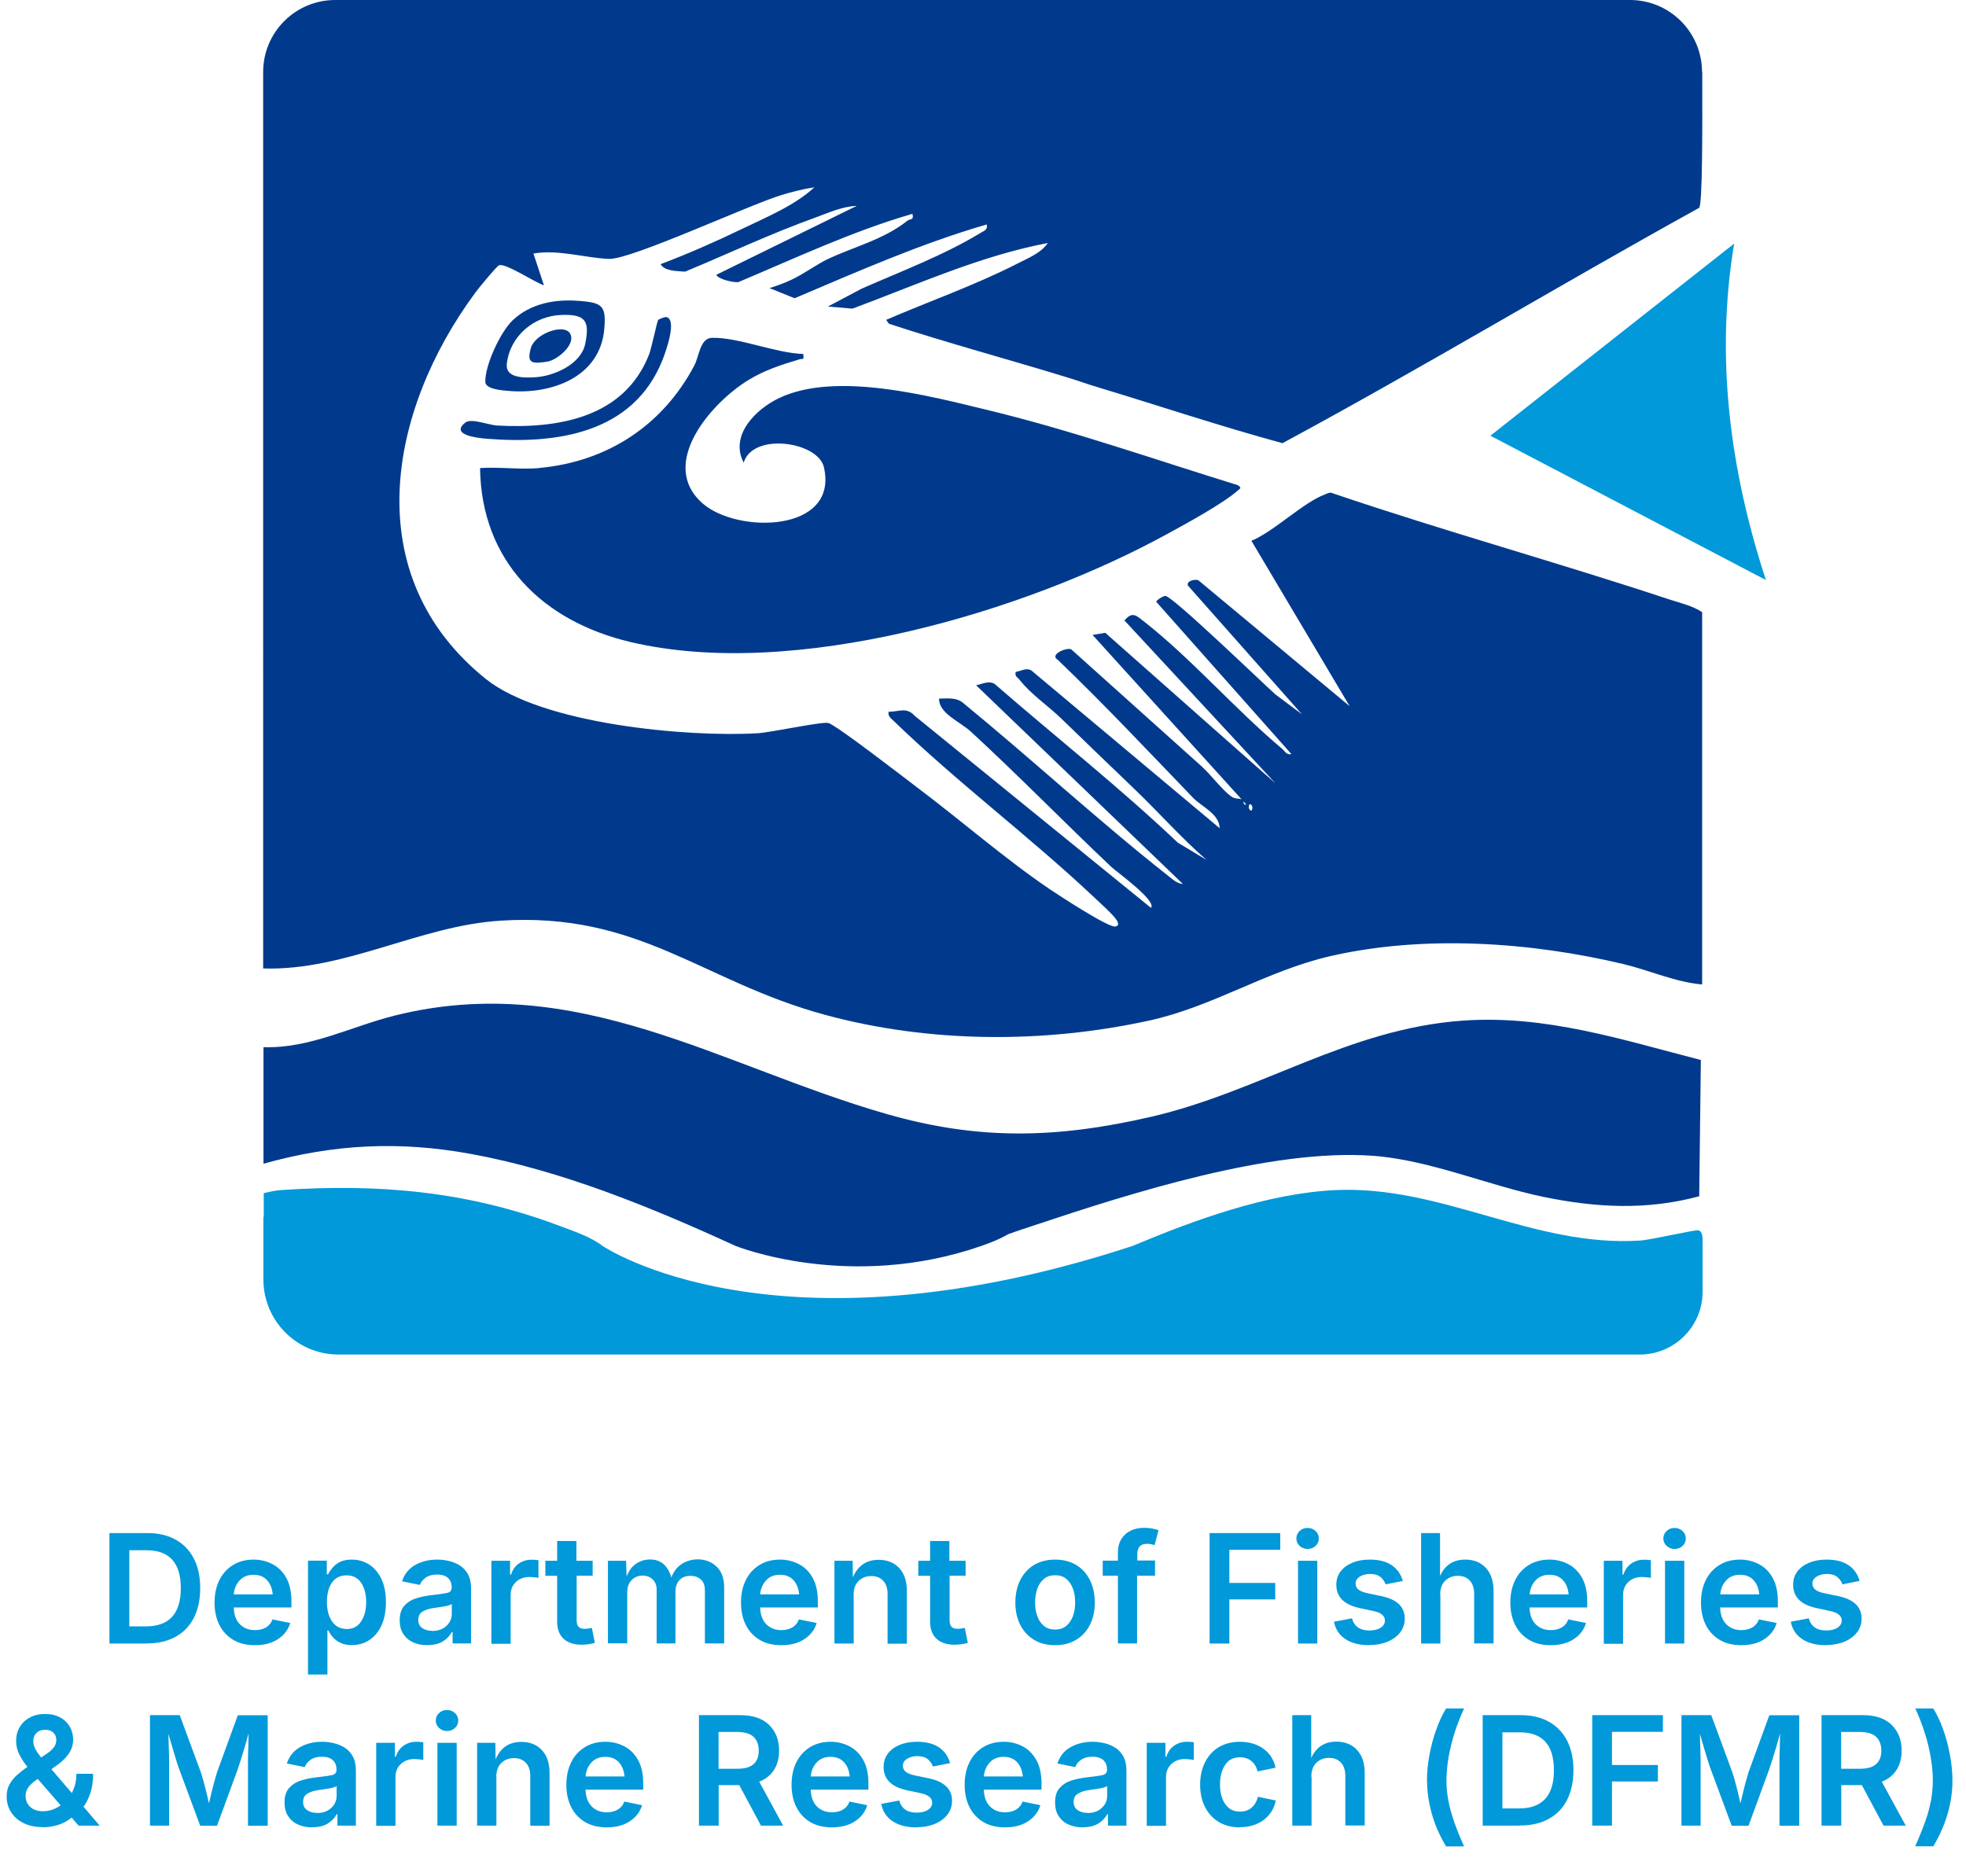
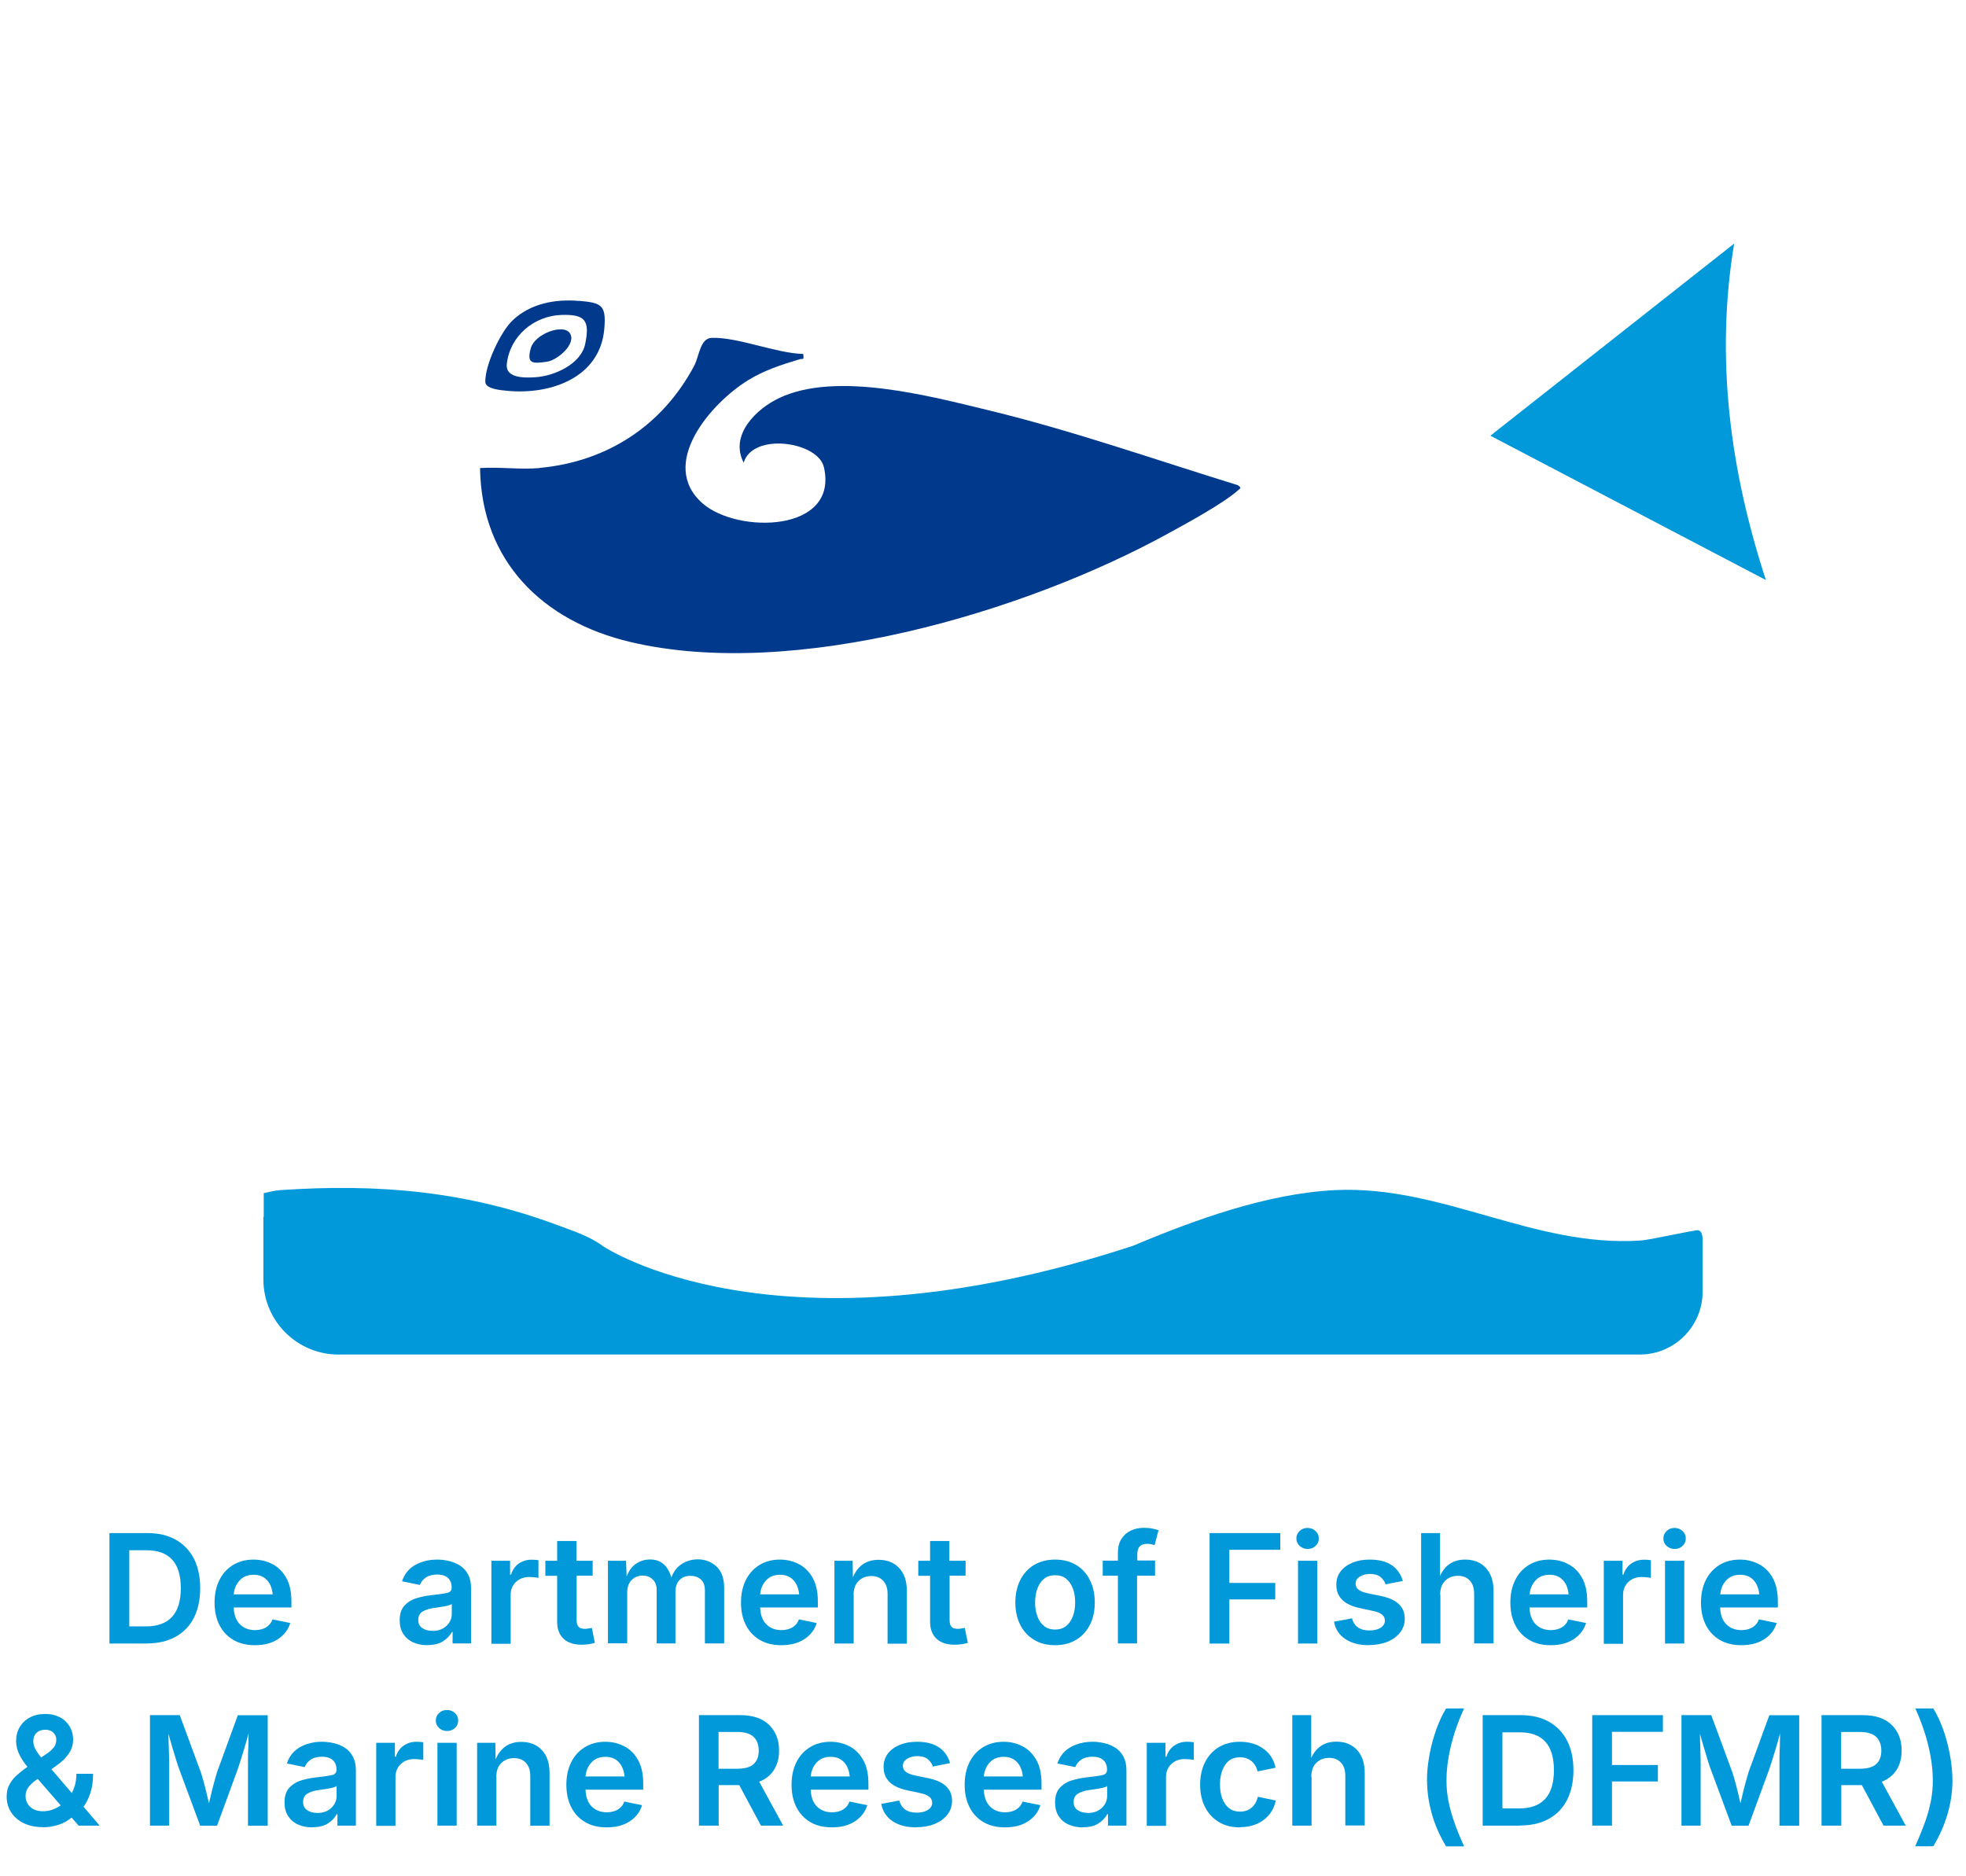
<svg xmlns="http://www.w3.org/2000/svg" id="Layer_2" data-name="Layer 2" viewBox="0 0 168.32 160.63">
  <g id="Layer_1-2" data-name="Layer 1">
    <g>
      <g>
        <path d="M12.57,140.74h-3.2v-9.46h3.26c.94,0,1.75.19,2.42.57.67.38,1.19.92,1.55,1.62.36.7.54,1.55.54,2.52s-.18,1.83-.54,2.54c-.36.71-.88,1.25-1.57,1.63s-1.5.57-2.47.57ZM11.07,139.27h1.42c1.99,0,2.99-1.09,2.99-3.27s-.98-3.25-2.94-3.25h-1.47v6.52Z" style="fill: #0199d9;" />
        <path d="M21.82,140.88c-.71,0-1.33-.15-1.84-.45s-.91-.72-1.19-1.27c-.28-.55-.42-1.19-.42-1.93s.14-1.37.41-1.92.66-.98,1.16-1.29,1.09-.47,1.77-.47c.58,0,1.11.13,1.6.38.49.25.89.64,1.19,1.17s.45,1.2.45,2.03v.52h-4.94c.02.63.2,1.11.53,1.44s.76.5,1.29.5c.36,0,.68-.08.94-.23.26-.16.45-.38.56-.69l1.52.31c-.17.57-.52,1.03-1.05,1.38-.53.35-1.19.52-1.98.52ZM20.02,136.53h3.33c-.05-.51-.21-.92-.49-1.22s-.65-.46-1.15-.46-.9.16-1.2.49-.46.72-.5,1.2Z" style="fill: #0199d9;" />
-         <path d="M26.37,143.39v-9.75h1.61v1.17h.11c.08-.17.2-.35.36-.54.16-.2.37-.37.64-.51.27-.14.62-.21,1.03-.21.55,0,1.04.14,1.48.42.44.28.79.69,1.05,1.23s.39,1.21.39,2-.13,1.44-.38,1.99-.6.96-1.04,1.25-.94.43-1.5.43c-.41,0-.74-.07-1.01-.21-.27-.14-.48-.3-.64-.5-.16-.19-.28-.38-.37-.55h-.07v3.78h-1.65ZM29.67,139.5c.55,0,.97-.22,1.25-.66.29-.44.43-.99.43-1.65s-.14-1.21-.42-1.64c-.28-.43-.7-.65-1.26-.65s-.96.21-1.25.62c-.29.42-.43.97-.43,1.66s.15,1.25.44,1.67c.29.42.71.64,1.24.64Z" style="fill: #0199d9;" />
        <path d="M36.59,140.88c-.45,0-.85-.08-1.21-.24-.36-.16-.64-.4-.85-.72-.21-.32-.31-.71-.31-1.17,0-.53.13-.95.39-1.24.26-.29.6-.51,1.01-.64.41-.13.85-.22,1.3-.27.62-.07,1.06-.13,1.34-.19s.41-.21.41-.45v-.03c0-.35-.11-.62-.32-.81s-.52-.29-.92-.29-.74.09-.99.27c-.25.18-.41.39-.49.62l-1.53-.31c.21-.63.58-1.09,1.13-1.4.54-.3,1.17-.46,1.88-.46.33,0,.67.04,1.01.12.34.08.65.21.94.39.28.18.51.43.69.75.17.32.26.71.26,1.18v4.74h-1.58v-.98h-.06c-.16.3-.41.57-.75.79-.34.22-.79.33-1.34.33ZM37.01,139.66c.51,0,.91-.15,1.22-.44.3-.29.45-.63.45-1.03v-.84c-.08.06-.21.11-.41.16-.19.04-.4.08-.62.11s-.4.06-.54.08c-.37.05-.68.15-.93.3s-.37.39-.37.72c0,.3.11.54.34.69.22.16.51.24.86.24Z" style="fill: #0199d9;" />
        <path d="M42.07,140.74v-7.09h1.6v1.19h.08c.13-.41.35-.73.67-.95s.68-.33,1.08-.33c.21,0,.41.01.6.04v1.52c-.07-.02-.18-.04-.33-.05s-.3-.03-.45-.03c-.46,0-.84.14-1.15.43-.3.29-.45.65-.45,1.11v4.18h-1.65Z" style="fill: #0199d9;" />
        <path d="M50.74,133.64v1.29h-1.37v3.8c0,.26.05.45.16.57s.29.18.54.18c.08,0,.18,0,.3-.03.12-.02.22-.04.3-.05l.26,1.28c-.18.06-.37.09-.56.12-.19.02-.37.04-.55.04-.68,0-1.2-.17-1.57-.51-.36-.34-.55-.82-.55-1.45v-3.94h-1.01v-1.29h1.01v-1.69h1.65v1.69h1.37Z" style="fill: #0199d9;" />
        <path d="M52.05,140.74v-7.09h1.55l.05,1.35c.19-.5.46-.87.83-1.11.37-.24.76-.35,1.18-.35.91,0,1.51.51,1.82,1.54.19-.51.49-.9.9-1.16.41-.26.87-.39,1.36-.39.64,0,1.17.21,1.61.62.43.41.65,1.02.65,1.8v4.78h-1.65v-4.53c0-.44-.12-.76-.36-.96-.24-.2-.53-.3-.87-.3-.4,0-.72.12-.95.37-.23.25-.34.57-.34.97v4.45h-1.61v-4.61c0-.36-.11-.65-.34-.87s-.51-.33-.86-.33-.67.12-.93.37c-.26.25-.39.61-.39,1.08v4.35h-1.65Z" style="fill: #0199d9;" />
        <path d="M66.89,140.88c-.71,0-1.33-.15-1.84-.45s-.91-.72-1.19-1.27c-.28-.55-.42-1.19-.42-1.93s.14-1.37.41-1.92.66-.98,1.16-1.29,1.09-.47,1.77-.47c.58,0,1.11.13,1.6.38.49.25.89.64,1.19,1.17s.45,1.2.45,2.03v.52h-4.94c.02.63.2,1.11.53,1.44s.76.5,1.29.5c.36,0,.68-.08.94-.23.26-.16.45-.38.56-.69l1.52.31c-.17.57-.52,1.03-1.05,1.38-.53.35-1.19.52-1.98.52ZM65.09,136.53h3.33c-.05-.51-.21-.92-.49-1.22s-.65-.46-1.15-.46-.9.16-1.2.49-.46.72-.5,1.2Z" style="fill: #0199d9;" />
        <path d="M73.09,136.58v4.16h-1.65v-7.09h1.56l.02,1.42c.42-1,1.16-1.5,2.2-1.5.73,0,1.32.23,1.76.7.44.47.66,1.12.66,1.97v4.51h-1.65v-4.26c0-.47-.12-.85-.37-1.12-.25-.27-.58-.41-1.02-.41s-.8.14-1.09.42c-.29.28-.43.68-.43,1.2Z" style="fill: #0199d9;" />
        <path d="M82.67,133.64v1.29h-1.37v3.8c0,.26.05.45.16.57s.29.18.54.18c.08,0,.18,0,.3-.03.12-.02.22-.04.3-.05l.26,1.28c-.18.06-.37.09-.56.12-.19.02-.37.04-.55.04-.68,0-1.2-.17-1.57-.51-.36-.34-.55-.82-.55-1.45v-3.94h-1.01v-1.29h1.01v-1.69h1.65v1.69h1.37Z" style="fill: #0199d9;" />
        <path d="M90.33,140.88c-.69,0-1.29-.15-1.8-.46-.51-.31-.9-.73-1.18-1.28-.28-.55-.42-1.19-.42-1.91s.14-1.38.42-1.93c.28-.55.67-.98,1.18-1.29.51-.3,1.11-.46,1.8-.46s1.29.15,1.8.46c.51.3.9.73,1.18,1.29.28.55.42,1.2.42,1.93s-.14,1.37-.42,1.91c-.28.55-.67.98-1.18,1.28-.51.31-1.11.46-1.8.46ZM90.33,139.54c.38,0,.7-.1.96-.31.25-.21.44-.49.57-.84.13-.35.19-.74.19-1.17s-.06-.83-.19-1.18c-.13-.35-.32-.63-.57-.84-.25-.21-.57-.31-.96-.31s-.7.1-.95.31c-.25.21-.44.49-.57.84-.12.35-.19.74-.19,1.18s.06.82.19,1.17c.12.35.31.63.57.84.25.21.57.31.95.31Z" style="fill: #0199d9;" />
        <path d="M98.89,133.64v1.29h-1.54v5.8h-1.64v-5.8h-1.3v-1.29h1.3v-.68c0-.47.1-.86.3-1.18.2-.31.46-.55.8-.71.33-.16.7-.24,1.11-.24.29,0,.55.02.77.07.22.05.39.09.5.13l-.34,1.28c-.07-.02-.16-.04-.26-.07-.1-.02-.23-.04-.36-.04-.31,0-.53.08-.66.23-.13.15-.2.37-.2.65v.55h1.54Z" style="fill: #0199d9;" />
        <path d="M103.56,140.74v-9.46h6.05v1.43h-4.36v2.84h3.93v1.41h-3.93v3.78h-1.69Z" style="fill: #0199d9;" />
        <path d="M111.95,132.64c-.26,0-.49-.09-.68-.26-.19-.18-.28-.39-.28-.64s.09-.46.28-.64c.19-.18.41-.26.68-.26s.49.09.68.26c.19.18.28.39.28.64s-.09.47-.28.64c-.19.18-.42.26-.68.26ZM111.13,140.74v-7.09h1.65v7.09h-1.65Z" style="fill: #0199d9;" />
        <path d="M117.21,140.88c-.82,0-1.49-.17-2.02-.52-.53-.35-.86-.85-.98-1.49l1.54-.29c.19.69.68,1.04,1.49,1.04.41,0,.73-.08.97-.24.24-.16.36-.36.36-.61,0-.4-.32-.67-.96-.81l-1.21-.26c-1.33-.29-1.99-.95-1.99-1.99,0-.44.12-.82.36-1.14s.58-.57,1.01-.75.93-.27,1.49-.27c.8,0,1.44.17,1.91.5.47.33.77.78.92,1.33l-1.47.29c-.08-.25-.23-.45-.44-.63-.21-.17-.51-.26-.89-.26-.35,0-.64.08-.88.23s-.36.35-.36.59c0,.21.08.38.23.51.15.13.41.24.78.32l1.21.25c1.32.28,1.99.92,1.99,1.92,0,.45-.13.84-.39,1.18-.26.34-.62.61-1.08.8-.46.19-.99.29-1.58.29Z" style="fill: #0199d9;" />
        <path d="M123.32,136.58v4.16h-1.65v-9.46h1.62v3.67c.43-.94,1.15-1.4,2.15-1.4.73,0,1.32.23,1.76.7s.67,1.12.67,1.97v4.51h-1.66v-4.26c0-.47-.12-.85-.37-1.12-.25-.27-.58-.41-1.02-.41s-.8.14-1.09.42c-.29.28-.43.68-.43,1.2Z" style="fill: #0199d9;" />
        <path d="M132.76,140.88c-.71,0-1.33-.15-1.84-.45s-.91-.72-1.19-1.27c-.28-.55-.42-1.19-.42-1.93s.14-1.37.41-1.92.66-.98,1.16-1.29,1.09-.47,1.77-.47c.58,0,1.11.13,1.6.38.49.25.89.64,1.19,1.17s.45,1.2.45,2.03v.52h-4.94c.02.63.2,1.11.53,1.44s.76.5,1.29.5c.36,0,.68-.08.94-.23.26-.16.45-.38.56-.69l1.52.31c-.17.57-.52,1.03-1.05,1.38-.53.35-1.19.52-1.98.52ZM130.97,136.53h3.33c-.05-.51-.21-.92-.49-1.22s-.65-.46-1.15-.46-.9.16-1.2.49-.46.72-.5,1.2Z" style="fill: #0199d9;" />
        <path d="M137.31,140.74v-7.09h1.6v1.19h.08c.13-.41.35-.73.67-.95s.68-.33,1.08-.33c.21,0,.41.01.6.04v1.52c-.07-.02-.18-.04-.33-.05s-.3-.03-.45-.03c-.46,0-.84.14-1.15.43-.3.29-.45.65-.45,1.11v4.18h-1.65Z" style="fill: #0199d9;" />
        <path d="M143.37,132.64c-.26,0-.49-.09-.68-.26-.19-.18-.28-.39-.28-.64s.09-.46.28-.64c.19-.18.41-.26.68-.26s.49.09.68.26c.19.18.28.39.28.64s-.09.47-.28.64c-.19.18-.42.26-.68.26ZM142.55,140.74v-7.09h1.65v7.09h-1.65Z" style="fill: #0199d9;" />
        <path d="M149.08,140.88c-.71,0-1.33-.15-1.84-.45s-.91-.72-1.19-1.27c-.28-.55-.42-1.19-.42-1.93s.14-1.37.41-1.92.66-.98,1.16-1.29,1.09-.47,1.77-.47c.58,0,1.11.13,1.6.38.49.25.89.64,1.19,1.17s.45,1.2.45,2.03v.52h-4.94c.02.63.2,1.11.53,1.44s.76.5,1.29.5c.36,0,.68-.08.94-.23.26-.16.45-.38.56-.69l1.52.31c-.17.57-.52,1.03-1.05,1.38-.53.35-1.19.52-1.98.52ZM147.29,136.53h3.33c-.05-.51-.21-.92-.49-1.22s-.65-.46-1.15-.46-.9.16-1.2.49-.46.72-.5,1.2Z" style="fill: #0199d9;" />
-         <path d="M156.32,140.88c-.82,0-1.49-.17-2.02-.52-.53-.35-.86-.85-.98-1.49l1.54-.29c.19.69.68,1.04,1.49,1.04.41,0,.73-.08.97-.24.24-.16.36-.36.36-.61,0-.4-.32-.67-.96-.81l-1.21-.26c-1.33-.29-1.99-.95-1.99-1.99,0-.44.12-.82.36-1.14s.58-.57,1.01-.75.93-.27,1.49-.27c.8,0,1.44.17,1.91.5.47.33.77.78.92,1.33l-1.47.29c-.08-.25-.23-.45-.44-.63-.21-.17-.51-.26-.89-.26-.35,0-.64.08-.88.23s-.36.35-.36.59c0,.21.08.38.23.51.15.13.41.24.78.32l1.21.25c1.32.28,1.99.92,1.99,1.92,0,.45-.13.84-.39,1.18-.26.34-.62.61-1.08.8-.46.19-.99.29-1.58.29Z" style="fill: #0199d9;" />
      </g>
      <g>
        <path d="M3.67,156.46c-.64,0-1.2-.12-1.66-.35-.47-.23-.82-.55-1.07-.94-.25-.4-.37-.84-.37-1.33,0-.38.07-.72.23-1.01.15-.29.36-.56.62-.8.27-.24.58-.49.93-.73-.28-.34-.51-.69-.69-1.05s-.28-.75-.28-1.18.1-.83.31-1.18c.21-.35.49-.62.87-.82.37-.2.81-.3,1.31-.3s.91.1,1.27.29.63.46.83.79c.19.33.29.69.29,1.09,0,.44-.11.83-.34,1.18s-.53.66-.91.94l-.61.44,1.75,2.04c.12-.24.22-.49.29-.77.07-.28.1-.57.1-.88h1.43c0,.65-.08,1.2-.24,1.67s-.35.85-.58,1.15l1.38,1.62h-1.8l-.6-.69c-.33.28-.71.49-1.15.63-.44.13-.86.2-1.28.2ZM5.2,154.6l-1.97-2.27-.16.11c-.3.22-.53.44-.67.65-.14.21-.21.44-.21.7,0,.39.14.71.41.95.27.24.63.36,1.08.36.54,0,1.04-.17,1.52-.51ZM3.53,150.49l.55-.37c.19-.13.36-.29.51-.47s.23-.4.23-.66-.08-.45-.25-.62c-.17-.17-.4-.25-.7-.25s-.56.09-.74.27c-.19.18-.28.41-.28.7,0,.23.06.46.18.69s.29.46.5.72Z" style="fill: #0199d9;" />
        <path d="M12.84,156.33v-9.46h2.55l1.8,4.88c.06.19.14.43.22.73s.17.62.25.96c.08.34.16.67.23.98.07-.31.15-.63.23-.97.08-.34.17-.66.25-.96s.15-.54.21-.73l1.78-4.88h2.56v9.46h-1.69v-4.77c0-.24,0-.53,0-.88s.01-.72.03-1.11c.01-.39.02-.78.02-1.15-.11.41-.22.81-.34,1.21-.12.4-.23.77-.34,1.11-.11.34-.2.61-.27.82l-1.75,4.77h-1.44l-1.77-4.77c-.08-.2-.17-.47-.27-.8-.1-.33-.21-.69-.33-1.09-.12-.4-.23-.8-.35-1.21,0,.36.02.73.03,1.11.01.39.02.75.03,1.1,0,.35,0,.64,0,.88v4.77h-1.66Z" style="fill: #0199d9;" />
        <path d="M26.73,156.48c-.45,0-.85-.08-1.21-.24-.36-.16-.64-.4-.85-.72-.21-.32-.31-.71-.31-1.17,0-.53.13-.95.39-1.24.26-.29.6-.51,1.01-.64.41-.13.85-.22,1.3-.27.62-.07,1.06-.13,1.34-.19s.41-.21.41-.45v-.03c0-.35-.11-.62-.32-.81s-.52-.29-.92-.29-.74.09-.99.27c-.25.18-.41.39-.49.62l-1.53-.31c.21-.63.58-1.09,1.13-1.4.54-.3,1.17-.46,1.88-.46.33,0,.67.04,1.01.12.34.08.65.21.94.39.28.18.51.43.69.75.17.32.26.71.26,1.18v4.74h-1.58v-.98h-.06c-.16.3-.41.57-.75.79-.34.22-.79.33-1.34.33ZM27.15,155.25c.51,0,.91-.15,1.22-.44.3-.29.45-.63.45-1.03v-.84c-.08.06-.21.11-.41.16-.19.04-.4.08-.62.11s-.4.06-.54.08c-.37.05-.68.15-.93.3s-.37.39-.37.72c0,.3.11.54.34.69.22.16.51.24.86.24Z" style="fill: #0199d9;" />
        <path d="M32.21,156.33v-7.09h1.6v1.19h.08c.13-.41.35-.73.67-.95s.68-.33,1.08-.33c.21,0,.41.01.6.04v1.52c-.07-.02-.18-.04-.33-.05s-.3-.03-.45-.03c-.46,0-.84.14-1.15.43-.3.29-.45.65-.45,1.11v4.18h-1.65Z" style="fill: #0199d9;" />
        <path d="M38.27,148.23c-.26,0-.49-.09-.68-.26-.19-.18-.28-.39-.28-.64s.09-.46.28-.64c.19-.18.41-.26.68-.26s.49.09.68.26c.19.18.28.39.28.64s-.09.47-.28.64c-.19.18-.42.26-.68.26ZM37.45,156.33v-7.09h1.65v7.09h-1.65Z" style="fill: #0199d9;" />
        <path d="M42.5,152.17v4.16h-1.65v-7.09h1.56l.02,1.42c.42-1,1.16-1.5,2.2-1.5.73,0,1.32.23,1.76.7.44.47.66,1.12.66,1.97v4.51h-1.65v-4.26c0-.47-.12-.85-.37-1.12-.25-.27-.58-.41-1.02-.41s-.8.14-1.09.42c-.29.28-.43.68-.43,1.2Z" style="fill: #0199d9;" />
        <path d="M51.94,156.48c-.71,0-1.33-.15-1.84-.45s-.91-.72-1.19-1.27c-.28-.55-.42-1.19-.42-1.93s.14-1.37.41-1.92.66-.98,1.16-1.29,1.09-.47,1.77-.47c.58,0,1.11.13,1.6.38.49.25.89.64,1.19,1.17s.45,1.2.45,2.03v.52h-4.94c.02.63.2,1.11.53,1.44s.76.5,1.29.5c.36,0,.68-.08.94-.23.26-.16.45-.38.56-.69l1.52.31c-.17.57-.52,1.03-1.05,1.38-.53.35-1.19.52-1.98.52ZM50.14,152.12h3.33c-.05-.51-.21-.92-.49-1.22s-.65-.46-1.15-.46-.9.16-1.2.49-.46.72-.5,1.2Z" style="fill: #0199d9;" />
        <path d="M59.84,156.33v-9.46h3.53c1.09,0,1.91.28,2.48.84.57.56.85,1.29.85,2.19,0,.64-.14,1.19-.43,1.65s-.71.8-1.27,1.02l2.05,3.76h-1.9l-1.86-3.47h-1.76v3.47h-1.69ZM61.53,151.46h1.59c.64,0,1.11-.13,1.4-.4.3-.27.44-.65.44-1.15s-.15-.9-.44-1.18c-.3-.28-.77-.42-1.42-.42h-1.58v3.16Z" style="fill: #0199d9;" />
        <path d="M71.22,156.48c-.71,0-1.33-.15-1.84-.45s-.91-.72-1.19-1.27c-.28-.55-.42-1.19-.42-1.93s.14-1.37.41-1.92.66-.98,1.16-1.29,1.09-.47,1.77-.47c.58,0,1.11.13,1.6.38.49.25.89.64,1.19,1.17s.45,1.2.45,2.03v.52h-4.94c.02.63.2,1.11.53,1.44s.76.5,1.29.5c.36,0,.68-.08.94-.23.26-.16.45-.38.56-.69l1.52.31c-.17.57-.52,1.03-1.05,1.38-.53.35-1.19.52-1.98.52ZM69.42,152.12h3.33c-.05-.51-.21-.92-.49-1.22s-.65-.46-1.15-.46-.9.16-1.2.49-.46.72-.5,1.2Z" style="fill: #0199d9;" />
        <path d="M78.45,156.48c-.82,0-1.49-.17-2.02-.52-.53-.35-.86-.85-.98-1.49l1.54-.29c.19.69.68,1.04,1.49,1.04.41,0,.73-.08.97-.24.24-.16.36-.36.36-.61,0-.4-.32-.67-.96-.81l-1.21-.26c-1.33-.29-1.99-.95-1.99-1.99,0-.44.12-.82.36-1.14s.58-.57,1.01-.75.93-.27,1.49-.27c.8,0,1.44.17,1.91.5.47.33.77.78.92,1.33l-1.47.29c-.08-.25-.23-.45-.44-.63-.21-.17-.51-.26-.89-.26-.35,0-.64.08-.88.23s-.36.35-.36.59c0,.21.08.38.23.51.15.13.41.24.78.32l1.21.25c1.32.28,1.99.92,1.99,1.92,0,.45-.13.84-.39,1.18-.26.34-.62.61-1.08.8-.46.19-.99.29-1.58.29Z" style="fill: #0199d9;" />
        <path d="M86.04,156.48c-.71,0-1.33-.15-1.84-.45s-.91-.72-1.19-1.27c-.28-.55-.42-1.19-.42-1.93s.14-1.37.41-1.92.66-.98,1.16-1.29,1.09-.47,1.77-.47c.58,0,1.11.13,1.6.38.49.25.89.64,1.19,1.17s.45,1.2.45,2.03v.52h-4.94c.02.63.2,1.11.53,1.44s.76.5,1.29.5c.36,0,.68-.08.94-.23.26-.16.45-.38.56-.69l1.52.31c-.17.57-.52,1.03-1.05,1.38-.53.35-1.19.52-1.98.52ZM84.24,152.12h3.33c-.05-.51-.21-.92-.49-1.22s-.65-.46-1.15-.46-.9.16-1.2.49-.46.72-.5,1.2Z" style="fill: #0199d9;" />
        <path d="M92.7,156.48c-.45,0-.85-.08-1.21-.24-.36-.16-.64-.4-.85-.72-.21-.32-.31-.71-.31-1.17,0-.53.13-.95.39-1.24.26-.29.6-.51,1.01-.64.41-.13.85-.22,1.3-.27.62-.07,1.06-.13,1.34-.19s.41-.21.41-.45v-.03c0-.35-.11-.62-.32-.81s-.52-.29-.92-.29-.74.09-.99.27c-.25.18-.41.39-.49.62l-1.53-.31c.21-.63.58-1.09,1.13-1.4.54-.3,1.17-.46,1.88-.46.33,0,.67.04,1.01.12.34.08.65.21.94.39.28.18.51.43.69.75.17.32.26.71.26,1.18v4.74h-1.58v-.98h-.06c-.16.3-.41.57-.75.79-.34.22-.79.33-1.34.33ZM93.12,155.25c.51,0,.91-.15,1.22-.44.3-.29.45-.63.45-1.03v-.84c-.08.06-.21.11-.41.16-.19.04-.4.08-.62.11s-.4.06-.54.08c-.37.05-.68.15-.93.3s-.37.39-.37.72c0,.3.11.54.34.69.22.16.51.24.86.24Z" style="fill: #0199d9;" />
        <path d="M98.18,156.33v-7.09h1.6v1.19h.08c.13-.41.35-.73.67-.95s.68-.33,1.08-.33c.21,0,.41.01.6.04v1.52c-.07-.02-.18-.04-.33-.05s-.3-.03-.45-.03c-.46,0-.84.14-1.15.43-.3.29-.45.65-.45,1.11v4.18h-1.65Z" style="fill: #0199d9;" />
        <path d="M106.15,156.48c-.69,0-1.29-.15-1.8-.46-.51-.31-.9-.73-1.18-1.28-.28-.55-.42-1.19-.42-1.91s.14-1.38.42-1.93c.28-.55.67-.98,1.18-1.29.51-.3,1.11-.46,1.8-.46.79,0,1.46.2,2.01.59s.9.94,1.05,1.63l-1.54.32c-.09-.37-.26-.66-.52-.88-.26-.22-.59-.33-.98-.33-.58,0-1.01.22-1.29.67-.29.44-.43,1-.43,1.66,0,.44.06.83.19,1.18.13.35.32.63.57.83.25.21.57.31.96.31.41,0,.74-.12,1-.35.26-.23.44-.54.52-.92l1.54.32c-.15.71-.5,1.26-1.05,1.67-.55.41-1.22.61-2.02.61Z" style="fill: #0199d9;" />
        <path d="M112.29,152.17v4.16h-1.65v-9.46h1.62v3.67c.43-.94,1.15-1.4,2.15-1.4.73,0,1.32.23,1.76.7s.67,1.12.67,1.97v4.51h-1.66v-4.26c0-.47-.12-.85-.37-1.12-.25-.27-.58-.41-1.02-.41s-.8.14-1.09.42c-.29.28-.43.68-.43,1.2Z" style="fill: #0199d9;" />
        <path d="M122.17,152.48c0-.69.07-1.42.21-2.18s.33-1.48.58-2.18c.25-.7.53-1.31.85-1.82h1.54c-.31.66-.58,1.35-.81,2.06-.22.71-.4,1.42-.52,2.12s-.18,1.37-.18,2c0,.56.05,1.12.16,1.69.1.56.27,1.17.49,1.81.22.64.51,1.35.86,2.13h-1.54c-.54-.9-.95-1.82-1.22-2.78s-.41-1.9-.41-2.85Z" style="fill: #0199d9;" />
        <path d="M130.14,156.33h-3.2v-9.46h3.26c.94,0,1.75.19,2.42.57.67.38,1.19.92,1.55,1.62.36.7.54,1.55.54,2.52s-.18,1.83-.54,2.54c-.36.71-.88,1.25-1.57,1.63s-1.5.57-2.47.57ZM128.63,154.86h1.42c1.99,0,2.99-1.09,2.99-3.27s-.98-3.25-2.94-3.25h-1.47v6.52Z" style="fill: #0199d9;" />
        <path d="M136.32,156.33v-9.46h6.05v1.43h-4.36v2.84h3.93v1.41h-3.93v3.78h-1.69Z" style="fill: #0199d9;" />
        <path d="M143.96,156.33v-9.46h2.55l1.8,4.88c.06.19.14.43.22.73s.17.62.25.96c.08.34.16.67.23.98.07-.31.15-.63.23-.97.08-.34.17-.66.25-.96s.15-.54.21-.73l1.78-4.88h2.56v9.46h-1.69v-4.77c0-.24,0-.53,0-.88s.01-.72.03-1.11c.01-.39.02-.78.02-1.15-.11.41-.22.81-.34,1.21-.12.4-.23.77-.34,1.11-.11.34-.2.61-.27.82l-1.75,4.77h-1.44l-1.77-4.77c-.08-.2-.17-.47-.27-.8-.1-.33-.21-.69-.33-1.09-.12-.4-.23-.8-.35-1.21,0,.36.02.73.03,1.11.01.39.02.75.03,1.1,0,.35,0,.64,0,.88v4.77h-1.66Z" style="fill: #0199d9;" />
        <path d="M155.95,156.33v-9.46h3.53c1.09,0,1.91.28,2.48.84.57.56.85,1.29.85,2.19,0,.64-.14,1.19-.43,1.65s-.71.8-1.27,1.02l2.05,3.76h-1.9l-1.86-3.47h-1.76v3.47h-1.69ZM157.64,151.46h1.59c.64,0,1.11-.13,1.4-.4.3-.27.44-.65.44-1.15s-.15-.9-.44-1.18c-.3-.28-.77-.42-1.42-.42h-1.58v3.16Z" style="fill: #0199d9;" />
        <path d="M163.97,158.1c.35-.79.64-1.51.87-2.15s.38-1.25.49-1.81c.1-.56.15-1.12.15-1.66,0-.63-.06-1.3-.18-2s-.29-1.41-.52-2.12c-.23-.71-.49-1.4-.8-2.06h1.54c.32.51.6,1.12.85,1.81.25.7.44,1.43.58,2.19.14.76.21,1.49.21,2.18,0,.95-.14,1.9-.42,2.86s-.69,1.88-1.22,2.76h-1.54Z" style="fill: #0199d9;" />
      </g>
-       <path d="M145.74,6.15c.01,5.19.02,11.36-.27,11.65-11.95,6.61-23.66,13.67-35.67,20.15-5.3-1.44-10.52-3.19-15.78-4.78-.91-.27-1.81-.6-2.58-.83-5.1-1.57-10.27-2.95-15.34-4.62l-.23-.33c3.7-1.6,7.6-2.96,11.2-4.8.91-.47,2.05-.91,2.64-1.78-5.8,1.1-11.23,3.58-16.73,5.62l-2.1-.18,2.89-1.53c3.4-1.5,7.01-2.85,10.19-4.78.31-.19.62-.26.52-.72-5.65,1.64-11.05,4.03-16.45,6.32l-2.15-.87c.64-.2,1.29-.43,1.89-.72,1.07-.5,2.1-1.28,3.03-1.73,2.23-1.07,4.83-1.68,6.89-3.32.24-.19.57,0,.43-.59-5.14,1.49-9.99,3.78-14.91,5.85-.35.05-1.72-.23-1.88-.63l12.02-5.9c-1.24.04-2.45.61-3.62,1.03-3.75,1.35-7.39,3.07-11.07,4.6-.63-.05-1.77-.02-2.1-.64,2.33-.88,4.65-1.9,6.89-2.98,2.09-1.01,4.59-2.03,6.27-3.6-.95.14-1.92.39-2.84.67-2.87.89-12.84,5.52-14.73,5.46-2.02-.07-4.31-.83-6.48-.46l.9,2.72c-.76-.23-3.3-1.94-3.85-1.71-.21.09-1.75,1.96-2.01,2.32-7.51,10.16-10.11,24.25.87,33.09,4.82,3.88,17.22,5.01,23.27,4.66,1.17-.07,5.49-1.01,6.06-.88.69.17,6.55,4.72,7.64,5.54,3.75,2.82,7.41,6.03,11.29,8.67.8.54,5.02,3.3,5.63,3.22.34-.05.31-.27.12-.57-.32-.49-1.54-1.57-2.04-2.05-5.45-5.12-11.66-9.78-17.02-14.97-.24-.24-.53-.4-.45-.8.93,0,1.52-.44,2.25.36l20.21,16.43c.52-.6-2.93-3.07-3.4-3.51-4.04-3.82-7.91-7.8-12.02-11.58-.95-.87-2.76-1.57-2.72-2.83.69,0,1.45-.12,2.03.35,5.92,4.85,11.6,10.11,17.6,14.84.34.27.79.68,1.24.68l-17.7-17.01c.53-.1,1.06-.42,1.58-.12,5.21,4.53,10.69,8.85,15.68,13.59l2.47,1.49c-2.15-1.88-4.06-4.04-6.12-6.02-2.08-2-4.24-4.07-6.35-6.12-1.08-1.05-2.59-2.06-3.53-3.28-.18-.23-.44-.29-.34-.68.45-.07.9-.4,1.35-.12l16.11,13.5c-.02-1.23-1.53-1.83-2.27-2.6-3.82-3.96-7.59-7.99-11.57-11.8-.8-.48.76-1.1,1.13-.92l11.13,9.99c.81.72,1.8,2.07,2.6,2.63.32.22.66.13.86.23.31.15.03.52.4.44l-13.16-14.52,1.09-.18,14.57,12.89-12.93-13.95c.69-.81,1.02-.42,1.7.11,4.05,3.18,7.82,7.54,11.8,10.88.25.21.37.55.79.45l-11.57-13.04c.04-.16.61-.51.79-.5.63.04,8.25,7.39,9.41,8.43l2.27,1.7-9.75-11.01c-.18-.42.65-.58.89-.46l12.95,10.78-8.41-14.16c1.99-.84,4.4-3.26,6.29-3.97.24-.09.43-.23.7-.09,9.54,3.24,19.26,5.92,28.82,9.09.92.3,1.98.54,2.78,1.08v31.88c-2.31-.2-4.5-1.21-6.76-1.75-7.95-1.89-17.05-2.51-25.05-.68-5.51,1.26-10.07,4.34-15.57,5.53-9.04,1.97-18.81,1.92-27.72-.5-10.52-2.85-15.86-8.83-27.8-8.06-6.93.44-13.26,4.31-20.3,4.09V6.17c0-3.41,2.76-6.17,6.17-6.17h110.85c3.4,0,6.16,2.75,6.17,6.15M107.18,69.36c.16-.32-.14-.61-.22-.45-.16.32.14.61.22.45" style="fill: #013a8d;" />
      <path d="M46.19,40.07c5.83-.54,10.54-3.65,13.25-8.76.43-.82.49-2.34,1.5-2.38,2.24-.07,5.48,1.32,7.83,1.38.07.6-.01.36-.33.46-1.53.46-2.99.93-4.36,1.77-3.19,1.95-7.78,7.21-3.91,10.58,2.98,2.6,11.65,2.49,10.37-3.11-.5-2.2-6.09-3.01-6.87-.39-1.23-2.37,1.07-4.61,3.07-5.55,4.88-2.29,12.85-.16,17.97,1.08,7.2,1.75,14.21,4.22,21.28,6.4.3.25.25.22-.01.45-1.26,1.11-4.31,2.78-5.89,3.64-12.35,6.81-32.12,12.64-46.1,9.34-7.51-1.77-12.78-6.9-12.89-14.9,1.65-.11,3.48.15,5.1,0" style="fill: #013a8d;" />
      <path d="M148.47,20.86c-1.63,9.8-.34,19.46,2.72,28.81l-23.59-12.36,20.87-16.45Z" style="fill: #0199d9;" />
-       <path d="M56.33,27.42c.07-.1.61-.3.73-.27.95.24-.1,3.07-.35,3.7-2.5,6.24-9.02,7.21-15.05,6.72-.75-.06-3.15-.32-1.83-1.38.51-.41,2,.21,2.74.25,5.21.28,10.86-.66,12.99-6.06.23-.59.68-2.81.78-2.95" style="fill: #013a8d;" />
      <path d="M49.59,25.77c-2.04-.18-4.17.21-5.7,1.66-1.05,1-2.37,3.84-2.34,5.27.01.62,1.38.72,1.92.77,3.67.34,7.92-1.12,8.27-5.33.17-2.01-.22-2.21-2.16-2.38M50.1,29.46c-.36,1.72-2.63,2.73-4.22,2.84-1.03.07-2.62.08-2.49-1.13.26-2.39,2.32-4.12,4.67-4.2,2.04-.07,2.46.47,2.04,2.49" style="fill: #013a8d;" />
      <path d="M45.45,29.8c-.39,1.38.15,1.35,1.4,1.17.88-.13,2.55-1.55,1.93-2.45-.56-.82-2.98.06-3.33,1.28" style="fill: #013a8d;" />
      <path d="M145.77,106.34c.01-.4-.02-.91-.37-.99-.25-.06-4.1.83-4.98.88-9.13.59-16.96-4.75-26.1-4.32-5.82.28-12.04,2.55-17.35,4.78-30.65,10.05-45.38,0-45.38,0-1.02-.79-2.57-1.3-3.8-1.76-7.84-2.93-15.39-3.59-23.77-3.02-.49.03-.96.16-1.44.26v2.03s-.03,0-.03,0v5.36c0,3.55,2.88,6.43,6.43,6.43h111.41c2.97,0,5.38-2.41,5.38-5.38v-4.28h0Z" style="fill: #0199d9;" />
-       <path d="M125.22,87.4c-9.84.7-17.34,6.08-26.7,8.24-8.01,1.84-14.67,2.03-22.59-.24-14.2-4.07-26.54-12.32-42.12-8.44-3.73.93-7.29,2.84-11.25,2.71v9.98c6.01-1.68,11.6-1.96,17.74-.84,7.79,1.42,15.5,4.59,22.65,7.87,0,0,9.76,3.96,21.1,0,.96-.33,1.7-.66,2.26-.99.75-.28,1.51-.52,2.23-.76,8.32-2.78,20.26-6.58,28.97-5.96,4.88.35,9.85,2.53,14.63,3.52,4.52.93,8.83,1.16,13.34-.05l.14-11.67c-6.76-1.74-13.28-3.88-20.4-3.37" style="fill: #013a8d;" />
      <rect y="0" width="168.32" height="160.63" style="fill: none;" />
    </g>
  </g>
</svg>